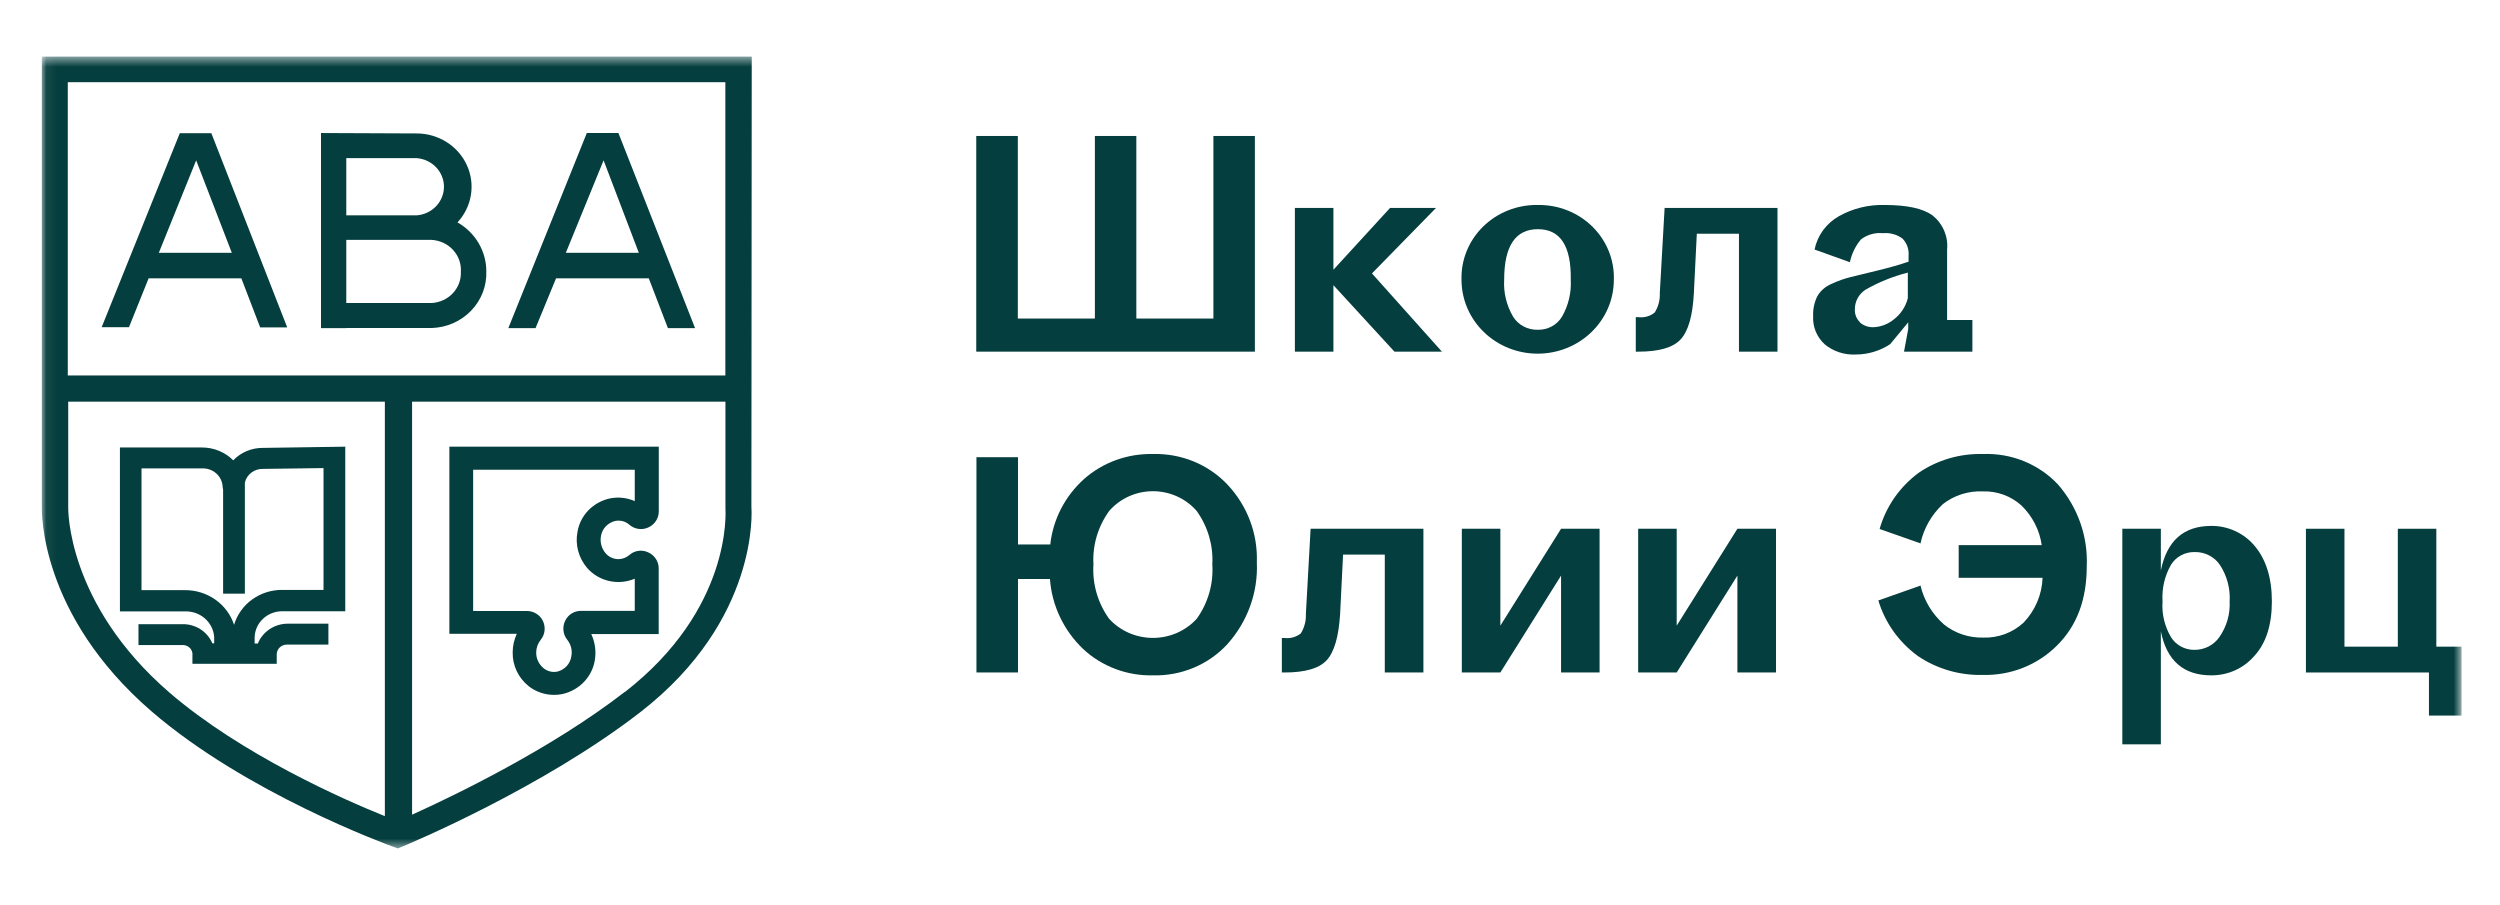
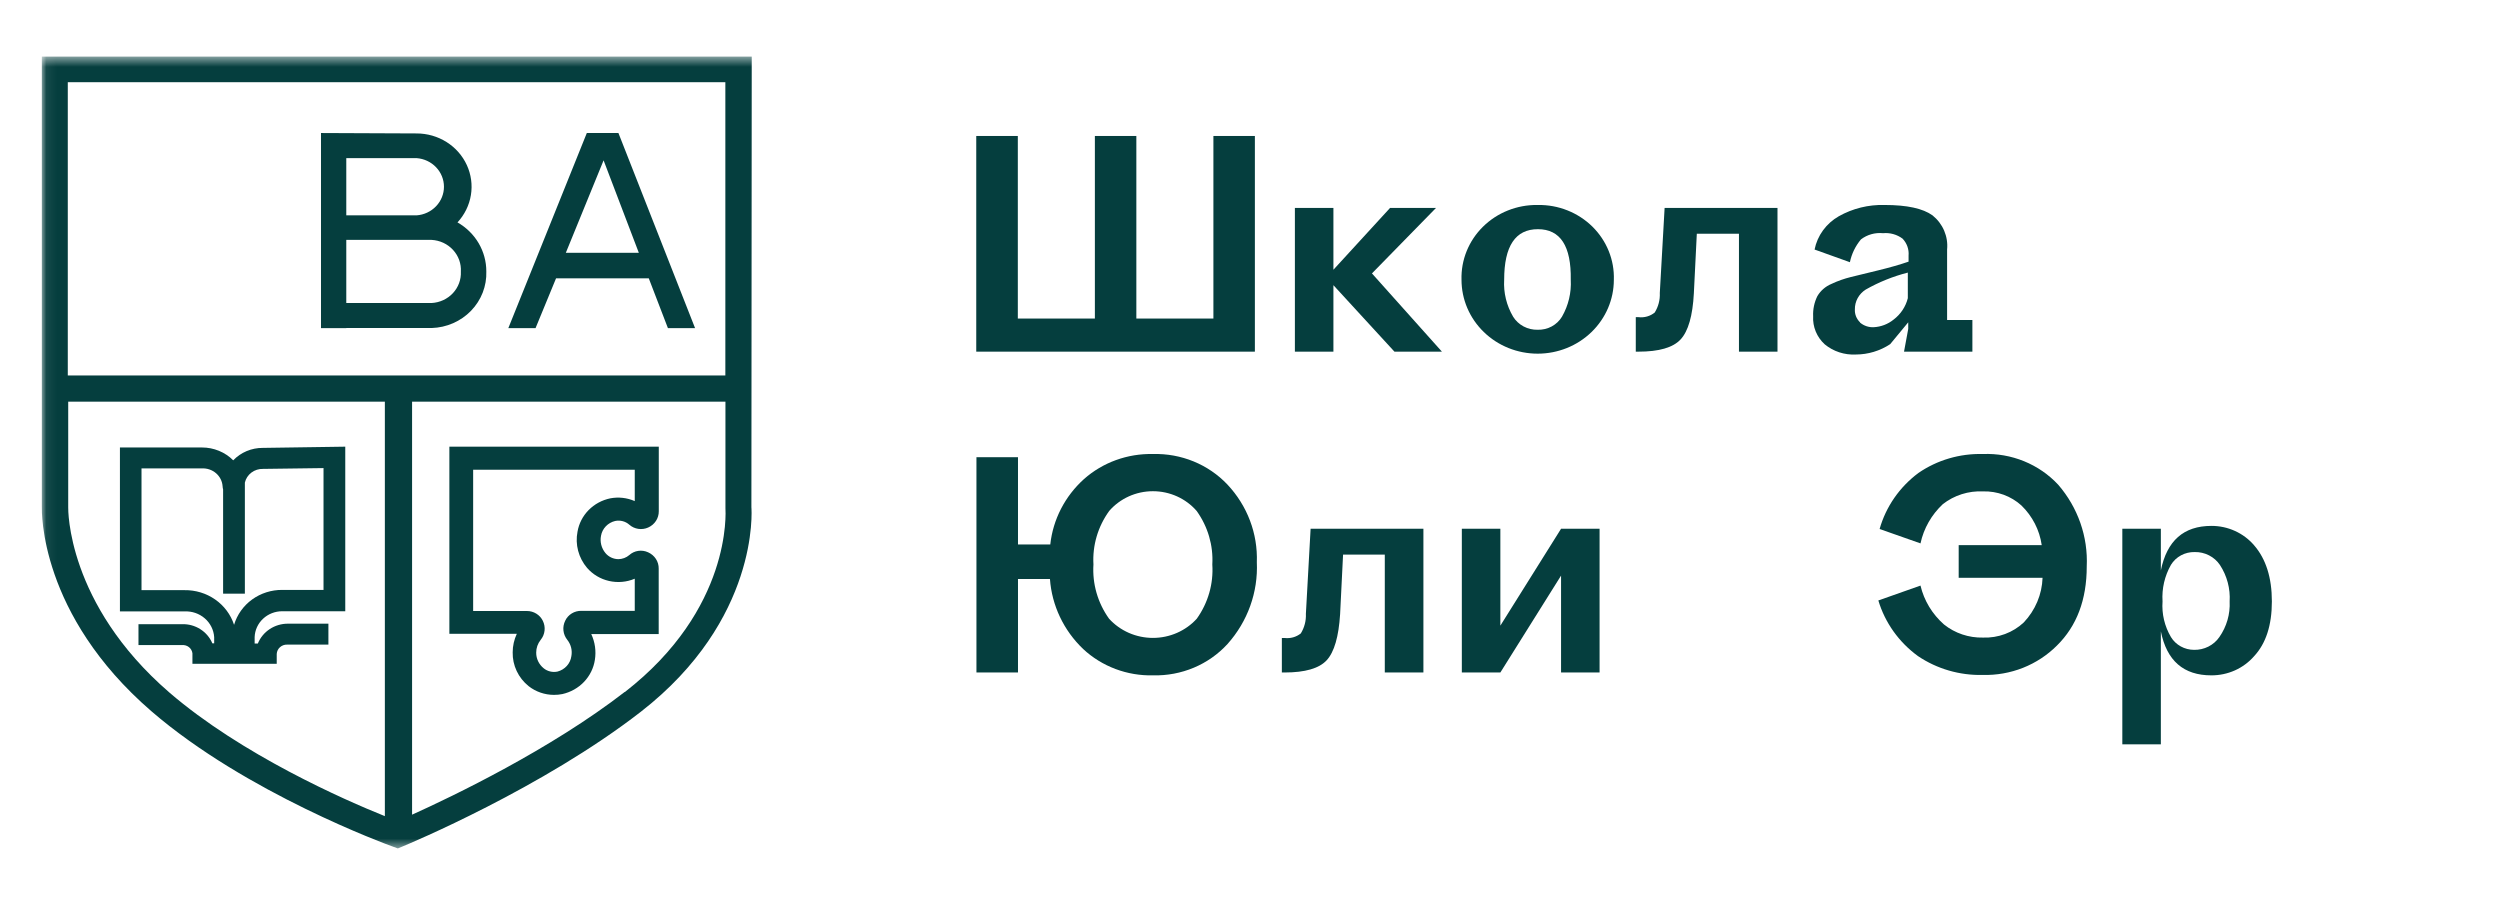
<svg xmlns="http://www.w3.org/2000/svg" width="243" height="88" viewBox="0 0 243 88" fill="none">
  <mask id="mask0_2515_10352" style="mask-type:luminance" maskUnits="userSpaceOnUse" x="4" y="5" width="236" height="78">
    <path d="M239.264 5.5H4.065V82.5H239.264V5.5Z" fill="white" />
  </mask>
  <g mask="url(#mask0_2515_10352)">
    <path d="M73.069 5.5H4.065V49.265C4.065 49.686 3.811 59.708 14.718 69.133C23.92 77.08 37.612 82.087 38.194 82.293L38.67 82.468L39.145 82.269C39.694 82.047 52.723 76.611 62.302 69.173C73.774 60.24 73.069 49.623 73.036 49.305L73.069 5.5ZM70.504 7.987V36.494H6.589V7.987H70.504ZM6.63 49.313V39.045H37.408V79.329C33.45 77.74 23.477 73.353 16.455 67.305C6.466 58.666 6.63 49.44 6.63 49.313ZM60.712 67.265C53.526 72.828 44.053 77.382 40.054 79.186V39.045H70.513V49.376C70.537 49.797 71.127 59.191 60.737 67.265H60.712Z" fill="#053E3E" />
    <path d="M27.439 59.413H33.56V43.416L25.546 43.535C25.006 43.531 24.472 43.637 23.977 43.845C23.481 44.053 23.037 44.359 22.67 44.743C22.276 44.347 21.803 44.033 21.281 43.819C20.759 43.604 20.197 43.494 19.63 43.495H11.657V59.429H17.934C18.656 59.394 19.363 59.636 19.903 60.103C20.443 60.57 20.771 61.224 20.818 61.925V62.529H20.638C20.401 61.966 19.994 61.487 19.47 61.155C18.946 60.822 18.33 60.653 17.704 60.669H13.46V62.703H17.68C17.924 62.679 18.168 62.748 18.36 62.897C18.551 63.046 18.675 63.262 18.704 63.498V64.523H26.898V63.562C26.911 63.312 27.025 63.076 27.215 62.907C27.405 62.737 27.656 62.647 27.914 62.656H31.921V60.621H27.996C27.363 60.618 26.744 60.8 26.22 61.145C25.697 61.49 25.293 61.981 25.062 62.552H24.751V61.925C24.775 61.249 25.068 60.609 25.57 60.141C26.072 59.672 26.742 59.411 27.439 59.413ZM22.752 60.733C22.429 59.741 21.785 58.878 20.915 58.271C20.045 57.664 18.997 57.345 17.925 57.363H13.755V45.53H19.613C20.119 45.501 20.616 45.669 20.996 45.995C21.375 46.321 21.606 46.779 21.637 47.27C21.641 47.372 21.658 47.474 21.686 47.572V57.705H23.801V46.912C23.888 46.525 24.113 46.178 24.437 45.935C24.76 45.691 25.161 45.564 25.571 45.577L31.446 45.498V57.339H27.439C26.383 57.33 25.353 57.658 24.506 58.27C23.66 58.883 23.044 59.748 22.752 60.733Z" fill="#053E3E" />
-     <path d="M14.446 27.053H23.459L25.287 31.821H27.917L20.542 12.947H17.477L9.881 31.805H12.536L14.446 27.053ZM19.067 15.585L22.533 24.573H15.437L19.067 15.585Z" fill="#053E3E" />
    <path d="M54.048 27.053H63.061L64.921 31.892H67.56L60.111 12.93H57.038L49.41 31.892H52.056L54.048 27.053ZM58.669 15.585L62.094 24.573H54.998L58.669 15.585Z" fill="#053E3E" />
    <path d="M33.659 31.884H41.952C42.673 31.863 43.384 31.703 44.042 31.415C44.7 31.127 45.293 30.716 45.787 30.205C46.281 29.694 46.666 29.093 46.921 28.438C47.175 27.782 47.294 27.085 47.27 26.385C47.273 25.422 47.016 24.475 46.525 23.638C46.033 22.802 45.324 22.104 44.468 21.617C45.158 20.872 45.611 19.949 45.772 18.96C45.933 17.97 45.795 16.957 45.375 16.042C44.954 15.127 44.269 14.35 43.403 13.805C42.537 13.26 41.526 12.97 40.493 12.97L31.201 12.93V31.892H33.659V31.884ZM33.659 15.37H40.493C41.216 15.423 41.892 15.739 42.385 16.255C42.879 16.771 43.153 17.448 43.153 18.152C43.153 18.855 42.879 19.532 42.385 20.048C41.892 20.564 41.216 20.88 40.493 20.933H33.659V15.37ZM33.659 23.317H41.952C42.348 23.339 42.736 23.436 43.094 23.602C43.451 23.77 43.771 24.003 44.035 24.291C44.299 24.578 44.502 24.913 44.633 25.276C44.763 25.64 44.819 26.024 44.795 26.409C44.831 27.177 44.552 27.928 44.02 28.498C43.487 29.068 42.744 29.411 41.952 29.453H33.659V23.317Z" fill="#053E3E" />
    <path d="M43.679 61.607H50.234C49.97 62.173 49.833 62.788 49.833 63.411C49.82 64.035 49.953 64.655 50.221 65.223C50.489 65.792 50.886 66.294 51.382 66.693C52.077 67.239 52.945 67.539 53.84 67.543C54.115 67.545 54.39 67.518 54.659 67.464C55.47 67.282 56.205 66.868 56.769 66.276C57.333 65.683 57.7 64.94 57.822 64.142C57.959 63.289 57.837 62.417 57.47 61.63H64.025V55.273C64.032 54.939 63.938 54.611 63.755 54.328C63.571 54.046 63.306 53.821 62.993 53.683C62.696 53.545 62.362 53.496 62.036 53.545C61.71 53.593 61.407 53.735 61.166 53.953C60.873 54.204 60.498 54.345 60.109 54.351C59.866 54.348 59.627 54.294 59.408 54.191C59.19 54.087 58.998 53.939 58.847 53.755C58.654 53.521 58.515 53.249 58.442 52.958C58.368 52.667 58.361 52.364 58.42 52.07C58.48 51.728 58.642 51.411 58.885 51.157C59.128 50.903 59.442 50.723 59.789 50.64C60.033 50.588 60.286 50.595 60.527 50.658C60.768 50.722 60.99 50.841 61.174 51.005C61.418 51.219 61.721 51.358 62.046 51.406C62.37 51.454 62.703 51.408 63.001 51.275C63.314 51.136 63.578 50.912 63.761 50.63C63.945 50.347 64.039 50.019 64.034 49.686V43.416H43.679V61.607ZM45.99 45.657H61.698V48.708C60.954 48.381 60.124 48.286 59.322 48.438C58.516 48.605 57.781 49.004 57.212 49.582C56.643 50.161 56.268 50.892 56.134 51.681C56.013 52.296 56.034 52.93 56.194 53.537C56.354 54.144 56.65 54.71 57.06 55.193C57.612 55.832 58.362 56.28 59.198 56.47C60.034 56.661 60.911 56.584 61.698 56.25V59.374H56.511C56.181 59.367 55.855 59.454 55.576 59.625C55.296 59.796 55.074 60.043 54.938 60.335C54.79 60.633 54.731 60.965 54.767 61.293C54.803 61.622 54.933 61.934 55.143 62.195C55.319 62.418 55.446 62.675 55.514 62.949C55.581 63.223 55.589 63.507 55.536 63.784C55.488 64.135 55.335 64.464 55.094 64.73C54.853 64.996 54.536 65.187 54.184 65.278C53.949 65.327 53.706 65.323 53.473 65.266C53.24 65.21 53.024 65.103 52.84 64.952C52.612 64.767 52.429 64.534 52.304 64.272C52.179 64.009 52.116 63.723 52.119 63.434C52.117 62.986 52.27 62.55 52.553 62.195C52.765 61.935 52.896 61.623 52.932 61.294C52.968 60.965 52.908 60.632 52.758 60.335C52.62 60.052 52.402 59.813 52.129 59.646C51.857 59.478 51.541 59.389 51.218 59.389H45.99V45.657Z" fill="#053E3E" />
    <path d="M121.974 13.217H117.943V30.963H110.453V13.217H106.422V30.963H98.932V13.217H94.892V34.181H121.974V13.217Z" fill="#053E3E" />
    <path d="M139.581 20.21H135.115L129.608 26.218V20.21H125.863V34.181H129.608V27.72L135.541 34.181H140.154L133.353 26.576L139.581 20.21Z" fill="#053E3E" />
    <path d="M149.433 19.924C148.451 19.912 147.476 20.093 146.568 20.456C145.659 20.818 144.836 21.355 144.147 22.035C143.458 22.714 142.918 23.521 142.559 24.408C142.2 25.295 142.03 26.244 142.059 27.196C142.059 29.1 142.839 30.927 144.227 32.273C145.615 33.62 147.499 34.376 149.462 34.376C151.426 34.376 153.309 33.62 154.697 32.273C156.086 30.927 156.866 29.1 156.866 27.196C156.897 26.243 156.728 25.294 156.37 24.406C156.012 23.518 155.472 22.709 154.783 22.029C154.093 21.35 153.269 20.813 152.359 20.451C151.45 20.089 150.474 19.91 149.491 19.924H149.433ZM151.826 30.78C151.587 31.179 151.242 31.507 150.827 31.731C150.411 31.955 149.941 32.066 149.466 32.052C148.987 32.065 148.513 31.953 148.092 31.73C147.672 31.507 147.32 31.179 147.073 30.78C146.433 29.692 146.132 28.447 146.205 27.196C146.205 23.916 147.298 22.277 149.483 22.277C151.668 22.277 152.733 23.916 152.678 27.196C152.747 28.445 152.452 29.687 151.826 30.78Z" fill="#053E3E" />
    <path d="M161.333 28.476C161.365 29.142 161.194 29.802 160.841 30.375C160.624 30.552 160.372 30.684 160.099 30.762C159.827 30.84 159.541 30.863 159.26 30.828H158.998V34.181H159.26C161.259 34.181 162.625 33.784 163.357 32.989C164.094 32.195 164.529 30.701 164.643 28.507L164.93 22.722H169.027V34.181H172.772V20.21H161.8L161.333 28.476Z" fill="#053E3E" />
    <path d="M185.48 31.328V31.972L185.071 34.181H191.716V31.106H189.258V24.255C189.319 23.632 189.221 23.003 188.974 22.424C188.727 21.845 188.338 21.333 187.84 20.933C186.906 20.266 185.382 19.924 183.178 19.924C181.619 19.881 180.078 20.261 178.729 21.021C178.123 21.368 177.6 21.835 177.194 22.393C176.789 22.951 176.51 23.585 176.377 24.255L179.81 25.487C179.978 24.675 180.346 23.914 180.884 23.27C181.491 22.805 182.261 22.589 183.03 22.666C183.711 22.602 184.391 22.793 184.932 23.198C185.141 23.419 185.3 23.678 185.401 23.962C185.501 24.245 185.539 24.545 185.513 24.843V25.432C184.645 25.733 183.653 26.012 182.547 26.282L179.908 26.926C179.253 27.087 178.615 27.313 178.007 27.601C177.434 27.843 176.957 28.258 176.647 28.785C176.347 29.394 176.206 30.066 176.238 30.74C176.209 31.246 176.295 31.752 176.489 32.223C176.683 32.694 176.98 33.118 177.36 33.466C178.2 34.16 179.282 34.515 180.384 34.459C181.577 34.456 182.742 34.104 183.727 33.45L185.48 31.328ZM180.793 31.328C180.624 31.165 180.492 30.968 180.406 30.752C180.32 30.536 180.281 30.304 180.294 30.073C180.287 29.692 180.38 29.317 180.563 28.98C180.747 28.644 181.015 28.358 181.343 28.149C182.624 27.419 184.002 26.863 185.44 26.496V28.984C185.234 29.81 184.746 30.544 184.055 31.066C183.51 31.509 182.831 31.769 182.121 31.805C181.635 31.827 181.159 31.664 180.793 31.352V31.328Z" fill="#053E3E" />
    <path d="M112.068 44.131C109.595 44.074 107.193 44.945 105.366 46.563C103.517 48.228 102.352 50.487 102.088 52.92H98.949V44.441H94.91V65.366H98.949V56.282H102.055C102.241 58.856 103.389 61.275 105.284 63.085C106.187 63.926 107.253 64.586 108.42 65.025C109.587 65.464 110.833 65.675 112.085 65.644C113.445 65.677 114.797 65.422 116.045 64.896C117.294 64.371 118.408 63.587 119.312 62.6C121.276 60.403 122.297 57.558 122.164 54.653C122.267 51.868 121.24 49.155 119.304 47.095C118.387 46.127 117.267 45.361 116.019 44.85C114.77 44.339 113.423 44.093 112.068 44.131ZM116.329 60.136C115.796 60.724 115.139 61.193 114.404 61.516C113.669 61.837 112.871 62.004 112.064 62.004C111.257 62.004 110.46 61.837 109.724 61.516C108.989 61.193 108.333 60.724 107.799 60.136C106.697 58.596 106.163 56.739 106.283 54.867C106.176 53.015 106.716 51.181 107.816 49.662C108.337 49.062 108.988 48.58 109.721 48.248C110.455 47.917 111.255 47.746 112.064 47.746C112.874 47.746 113.673 47.917 114.407 48.248C115.141 48.58 115.792 49.062 116.313 49.662C117.406 51.184 117.943 53.016 117.837 54.867C117.96 56.738 117.429 58.595 116.329 60.136Z" fill="#053E3E" />
    <path d="M126.932 59.668C126.963 60.334 126.792 60.994 126.44 61.567C126.222 61.742 125.969 61.871 125.697 61.948C125.425 62.024 125.14 62.046 124.859 62.012H124.596V65.366H124.859C126.858 65.366 128.224 64.969 128.956 64.174C129.688 63.379 130.122 61.885 130.259 59.692L130.546 53.906H134.602V65.366H138.355V51.395H127.391L126.932 59.668Z" fill="#053E3E" />
    <path d="M145.835 60.812V51.395H142.09V65.366H145.835L151.735 55.949V65.366H155.479V51.395H151.735L145.835 60.812Z" fill="#053E3E" />
-     <path d="M162.975 60.812V51.395H159.23V65.366H162.975L168.875 55.949V65.366H172.628V51.395H168.875L162.975 60.812Z" fill="#053E3E" />
    <path d="M192.736 44.131C190.495 44.07 188.295 44.717 186.467 45.975C184.634 47.344 183.311 49.255 182.698 51.419L186.672 52.817C186.984 51.363 187.741 50.034 188.843 49.003C189.946 48.139 191.337 47.698 192.752 47.763C194.132 47.726 195.471 48.217 196.48 49.13C197.554 50.172 198.247 51.525 198.455 52.984H190.384V56.163H198.537C198.483 57.775 197.834 59.315 196.71 60.502C196.186 60.993 195.566 61.377 194.886 61.629C194.206 61.882 193.48 61.999 192.752 61.973C191.371 62.006 190.023 61.554 188.958 60.701C187.815 59.696 187.017 58.376 186.672 56.918L182.575 58.365C183.222 60.527 184.576 62.426 186.434 63.777C188.277 65.017 190.477 65.657 192.719 65.605C194.059 65.639 195.392 65.404 196.634 64.913C197.875 64.421 198.998 63.685 199.93 62.752C201.864 60.849 202.831 58.288 202.831 55.066C202.966 52.175 201.978 49.339 200.061 47.119C199.142 46.13 198.009 45.349 196.742 44.832C195.476 44.316 194.108 44.076 192.736 44.131Z" fill="#053E3E" />
    <path d="M214.951 51.117C212.255 51.117 210.624 52.555 210.035 55.448V51.395H206.29V72.352H210.035V61.369C210.608 64.224 212.247 65.649 214.951 65.644C215.74 65.646 216.52 65.481 217.237 65.16C217.953 64.838 218.588 64.369 219.097 63.784C220.25 62.545 220.826 60.77 220.826 58.46C220.826 56.15 220.25 54.33 219.097 53C218.592 52.41 217.958 51.935 217.241 51.609C216.525 51.283 215.743 51.115 214.951 51.117ZM215.721 61.925C215.452 62.315 215.085 62.633 214.656 62.85C214.226 63.066 213.747 63.175 213.263 63.165C212.81 63.164 212.365 63.05 211.972 62.833C211.578 62.615 211.249 62.303 211.018 61.925C210.397 60.874 210.112 59.668 210.199 58.46C210.117 57.222 210.401 55.987 211.018 54.9C211.254 54.514 211.592 54.196 211.996 53.978C212.401 53.76 212.858 53.65 213.321 53.66C213.807 53.649 214.287 53.759 214.717 53.979C215.148 54.198 215.513 54.521 215.779 54.916C216.467 55.972 216.797 57.212 216.721 58.46C216.784 59.69 216.433 60.906 215.721 61.925Z" fill="#053E3E" />
-     <path d="M236.812 62.855V51.395H233.068V62.855H227.882V51.395H224.136V65.366H236.093V69.554H239.263V62.855H236.812Z" fill="#053E3E" />
  </g>
</svg>